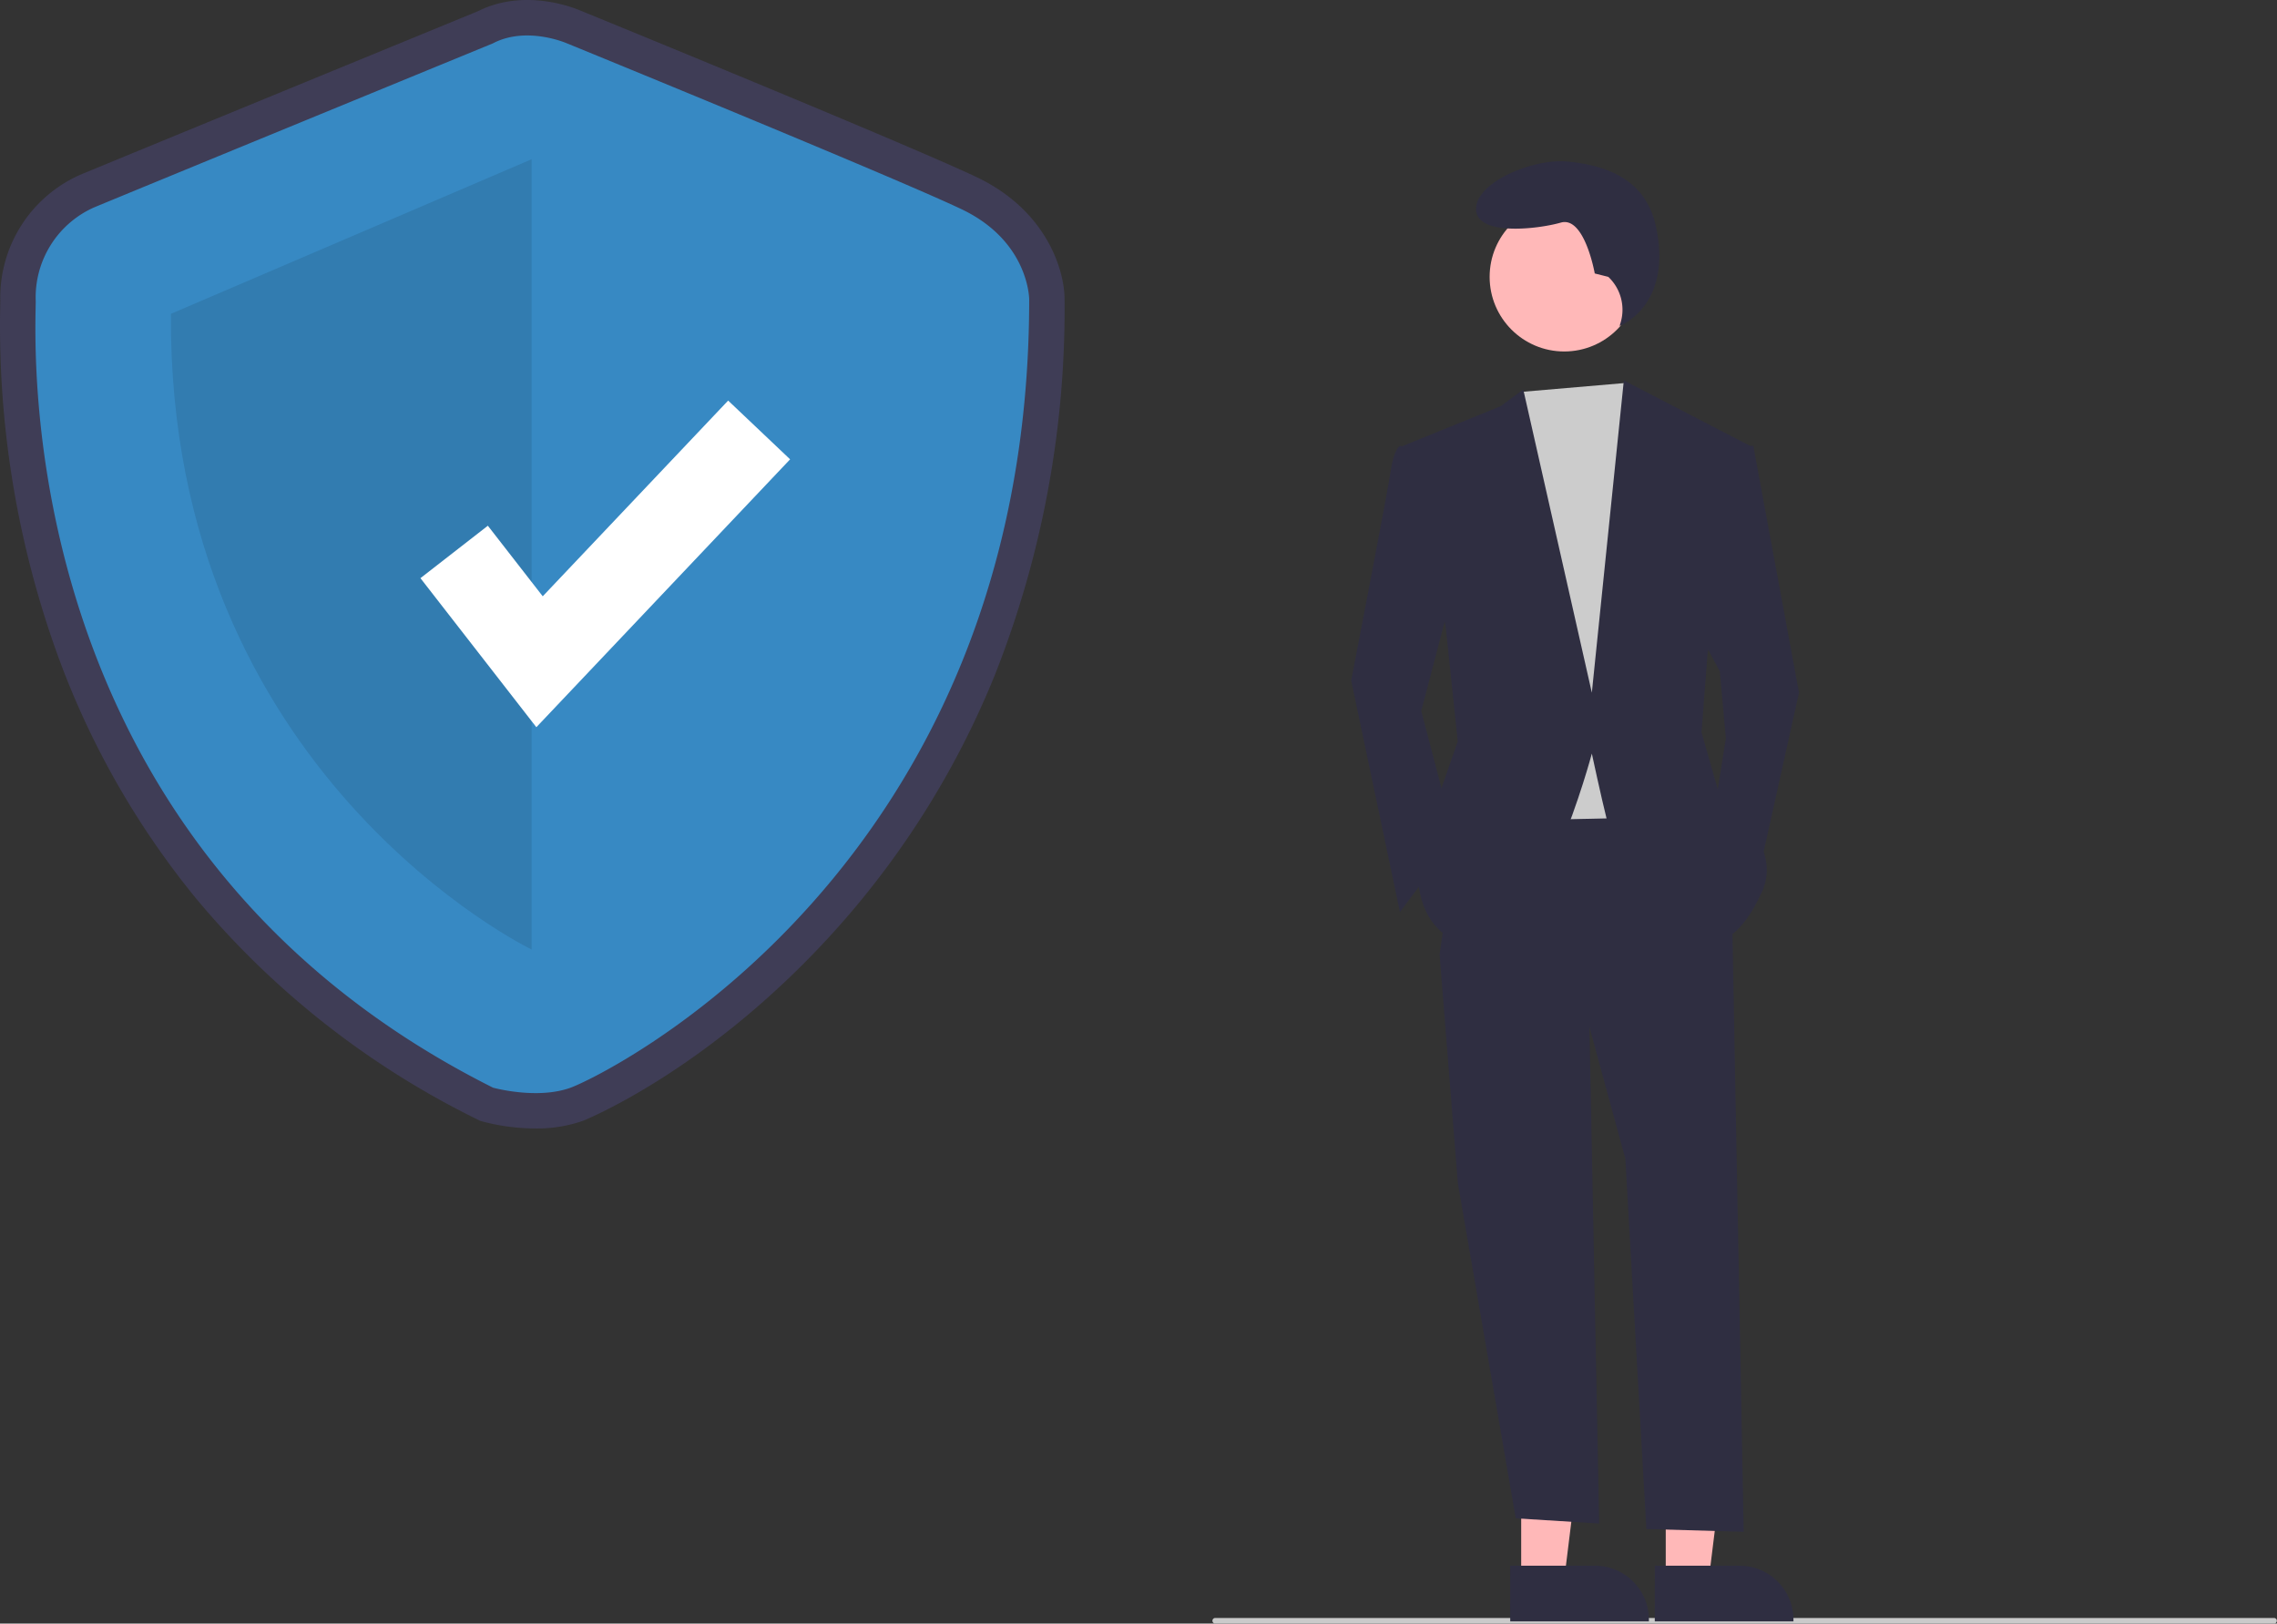
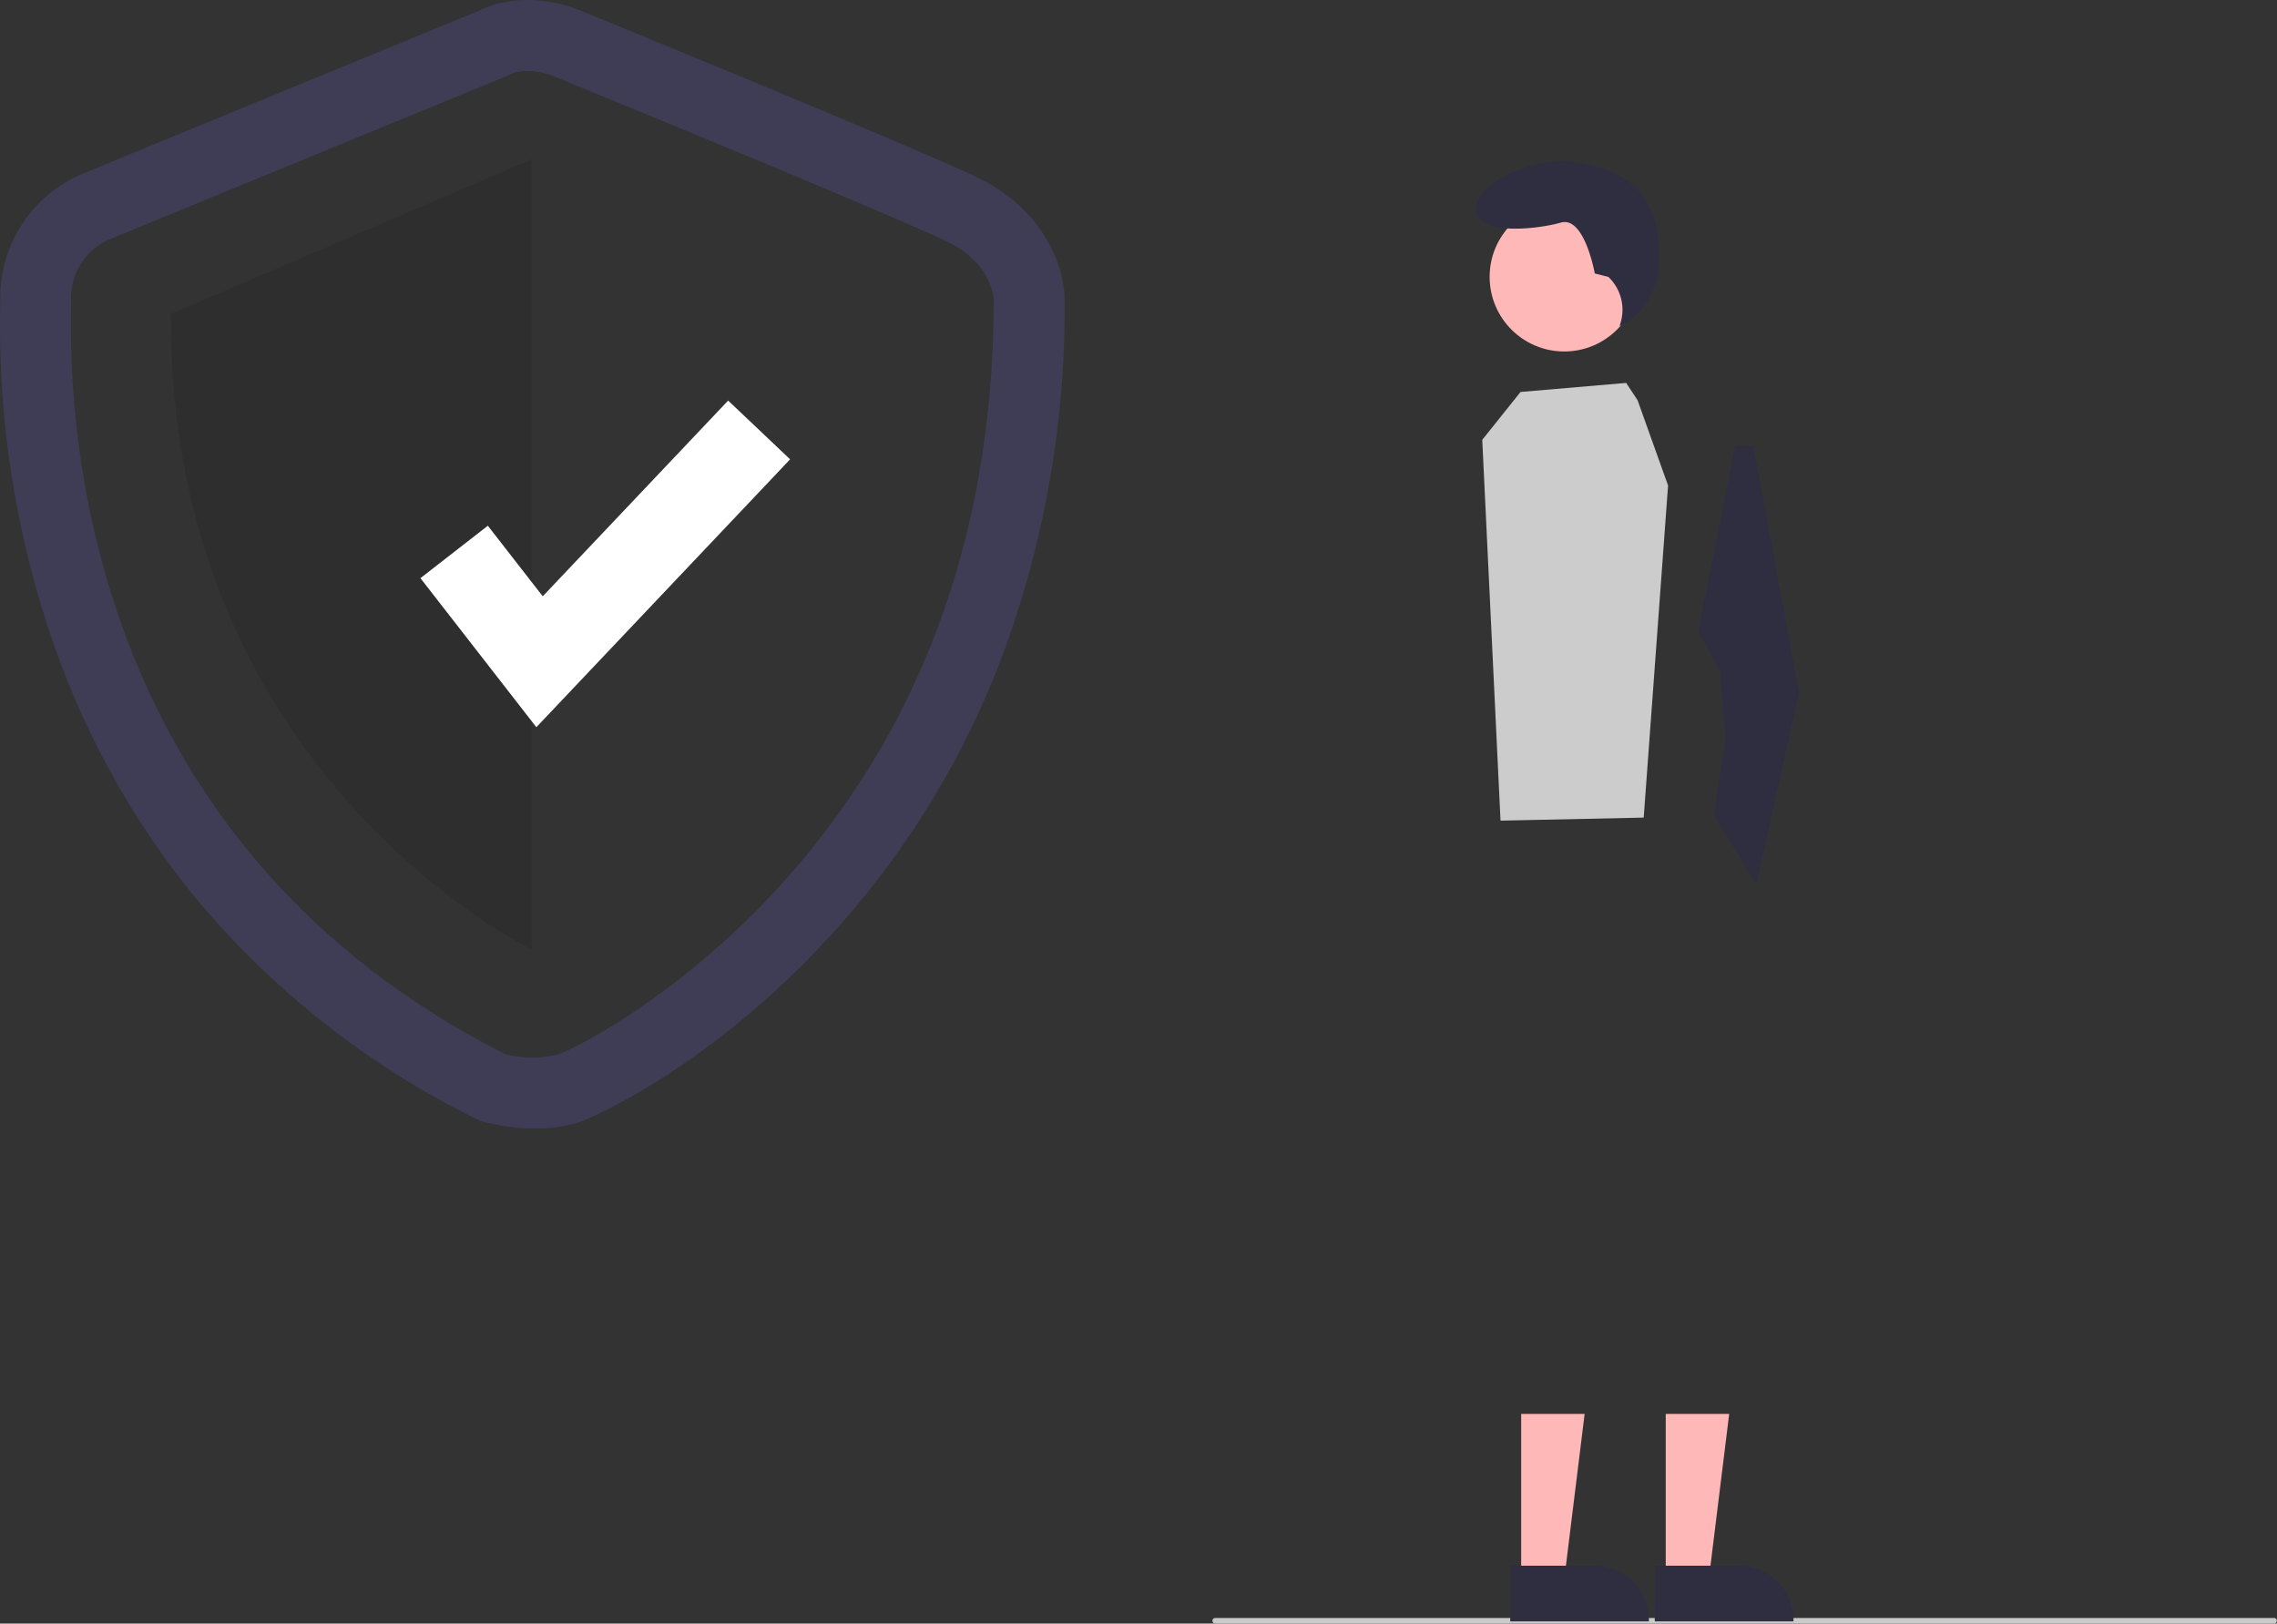
<svg xmlns="http://www.w3.org/2000/svg" width="231.531" height="165.082" viewBox="0 0 231.531 165.082">
  <rect x="0" y="0" width="231.531" height="165.082" fill="#333333" stroke="none" />
  <g id="Group_637" data-name="Group 637" transform="translate(0.005)">
    <path id="Path_6744" data-name="Path 6744" d="M244.894,272.743a21.255,21.255,0,0,1-5.269-.682l-.339-.094-.315-.158a87.286,87.286,0,0,1-28.524-22.391,84.764,84.764,0,0,1-14.4-25.574,98.429,98.429,0,0,1-5.566-34.674c0-.248.009-.439.009-.571a13.654,13.654,0,0,1,8.11-12.82c3.771-1.571,38.007-15.633,40.481-16.649,4.659-2.334,9.628-.386,10.424-.045,1.784.729,33.433,13.674,40.273,16.931,7.049,3.356,8.929,9.386,8.929,12.42a101.144,101.144,0,0,1-7.07,38.152,88.337,88.337,0,0,1-15.876,25.585c-12.96,14.584-25.923,19.754-26.048,19.8A14.162,14.162,0,0,1,244.894,272.743Zm-3.048-7.551a11.276,11.276,0,0,0,5.4.015c2.142-.781,12.992-6.408,23.131-17.817,14.009-15.764,21.116-35.582,21.127-58.9-.025-.472-.361-3.842-4.823-5.967-6.707-3.194-39.6-16.645-39.935-16.781l-.091-.039c-.689-.289-2.883-.9-4.4-.1l-.3.141c-.367.151-36.709,15.077-40.585,16.692a6.467,6.467,0,0,0-3.677,6.171c0,.164,0,.4-.01.71C197.372,205.267,201.065,244.53,241.846,265.191Z" transform="translate(-190.465 -158)" fill="#3f3d56" />
-     <path id="Path_6745" data-name="Path 6745" d="M249.715,171.555s-36.673,15.062-40.6,16.7a10.008,10.008,0,0,0-5.894,9.5c0,3.929-2.947,55.2,46.5,79.989,0,0,4.487,1.242,7.892,0s46.626-22.2,46.626-80.153c0,0,0-5.894-6.876-9.168s-40.121-16.863-40.121-16.863S253.153,169.754,249.715,171.555Z" transform="translate(-199.593 -167.149)" fill="#3789c3" />
    <path id="Path_6746" data-name="Path 6746" d="M288.621,215.286v80.35s-37-17.81-36.673-64.633Z" transform="translate(-234.571 -199.093)" opacity="0.1" />
    <path id="Path_6747" data-name="Path 6747" d="M163.021,177.3l-11.786-15.155,6.854-5.331,5.581,7.175,18.853-19.9,6.3,5.973Z" transform="translate(-108.488 -103.358)" fill="#fff" />
    <path id="Path_6748" data-name="Path 6748" d="M734.517,740.565h-107.7a.283.283,0,0,1,0-.565h107.7a.283.283,0,0,1,0,.565Z" transform="translate(-503.273 -575.484)" fill="#cacaca" />
    <path id="Path_6749" data-name="Path 6749" d="M547.2,525.445h4.372l2.08-16.862H547.2Z" transform="translate(-392.527 -364.82)" fill="#ffb8b8" />
    <path id="Path_6750" data-name="Path 6750" d="M733.725,721.187h8.61a5.487,5.487,0,0,1,5.487,5.486v.178h-14.1Z" transform="translate(-580.163 -561.988)" fill="#2f2e41" />
    <path id="Path_6751" data-name="Path 6751" d="M599.2,525.445h4.372l2.08-16.862H599.2Z" transform="translate(-429.828 -364.82)" fill="#ffb8b8" />
    <path id="Path_6752" data-name="Path 6752" d="M785.725,721.187h8.61a5.487,5.487,0,0,1,5.486,5.486v.178h-14.1Z" transform="translate(-617.464 -561.988)" fill="#2f2e41" />
-     <path id="Path_6753" data-name="Path 6753" d="M533,347.745l1.049,53.5-8.483-.526-5.885-34.074-1.859-23.233Z" transform="translate(-371.447 -246.336)" fill="#2f2e41" />
-     <path id="Path_6754" data-name="Path 6754" d="M738.02,452.742l1.189,63.327-9.894-.283-2.137-37.644-3.717-13.63-15.178-7.125,2.478-17.037,22.3-.31Z" transform="translate(-561.913 -360.316)" fill="#2f2e41" />
    <circle id="Ellipse_165" data-name="Ellipse 165" cx="7.586" cy="7.586" r="7.586" transform="translate(151.464 20.566)" fill="#ffb8b8" />
    <path id="Path_6755" data-name="Path 6755" d="M547.8,137.738l1.162,1.761,3.1,8.673-2.478,33.764-14.559.31-1.858-38.721,3.893-4.867Z" transform="translate(-382.453 -98.803)" fill="#ccc" />
-     <path id="Path_6756" data-name="Path 6756" d="M683.938,318.713l-2.478-.31s-.62.31-.929,2.478-4.027,21.374-4.027,21.374l4.956,23.542,5.576-7.434-3.407-13.01,3.407-13.01Z" transform="translate(-539.116 -273.061)" fill="#2f2e41" />
    <path id="Path_6757" data-name="Path 6757" d="M614.681,160.4h1.859l4.646,25.091-4.337,19.515-4.337-7.125,1.239-7.744-.619-6.815-2.168-4.027Z" transform="translate(-438.264 -115.062)" fill="#2f2e41" />
    <path id="Path_6758" data-name="Path 6758" d="M734.871,227.757l-1.379-.345s-1.034-5.862-3.448-5.173-8.621,1.379-8.621-1.379,5.862-5.173,9.311-4.828,7.852,1.489,8.966,6.552c1.785,8.116-3.682,10.166-3.682,10.166l.091-.3A4.6,4.6,0,0,0,734.871,227.757Z" transform="translate(-571.338 -199.605)" fill="#2f2e41" />
-     <path id="Path_6759" data-name="Path 6759" d="M695.132,301.5l9.912-4.027,2.323-1.7,6.97,30.822,3.253-31.751,12.855,6.66-4.337,21.064-.62,8.054,1.859,6.505s6.505,4.646,4.337,9.6-4.646,5.266-4.646,5.266-10.532-9.912-11.152-12.391-1.549-6.815-1.549-6.815-5.266,19.825-11.461,19.515-6.2-6.815-6.2-6.815l1.549-6.815,2.478-7.125-1.239-11.771Z" transform="translate(-552.48 -256.161)" fill="#2f2e41" />
  </g>
</svg>